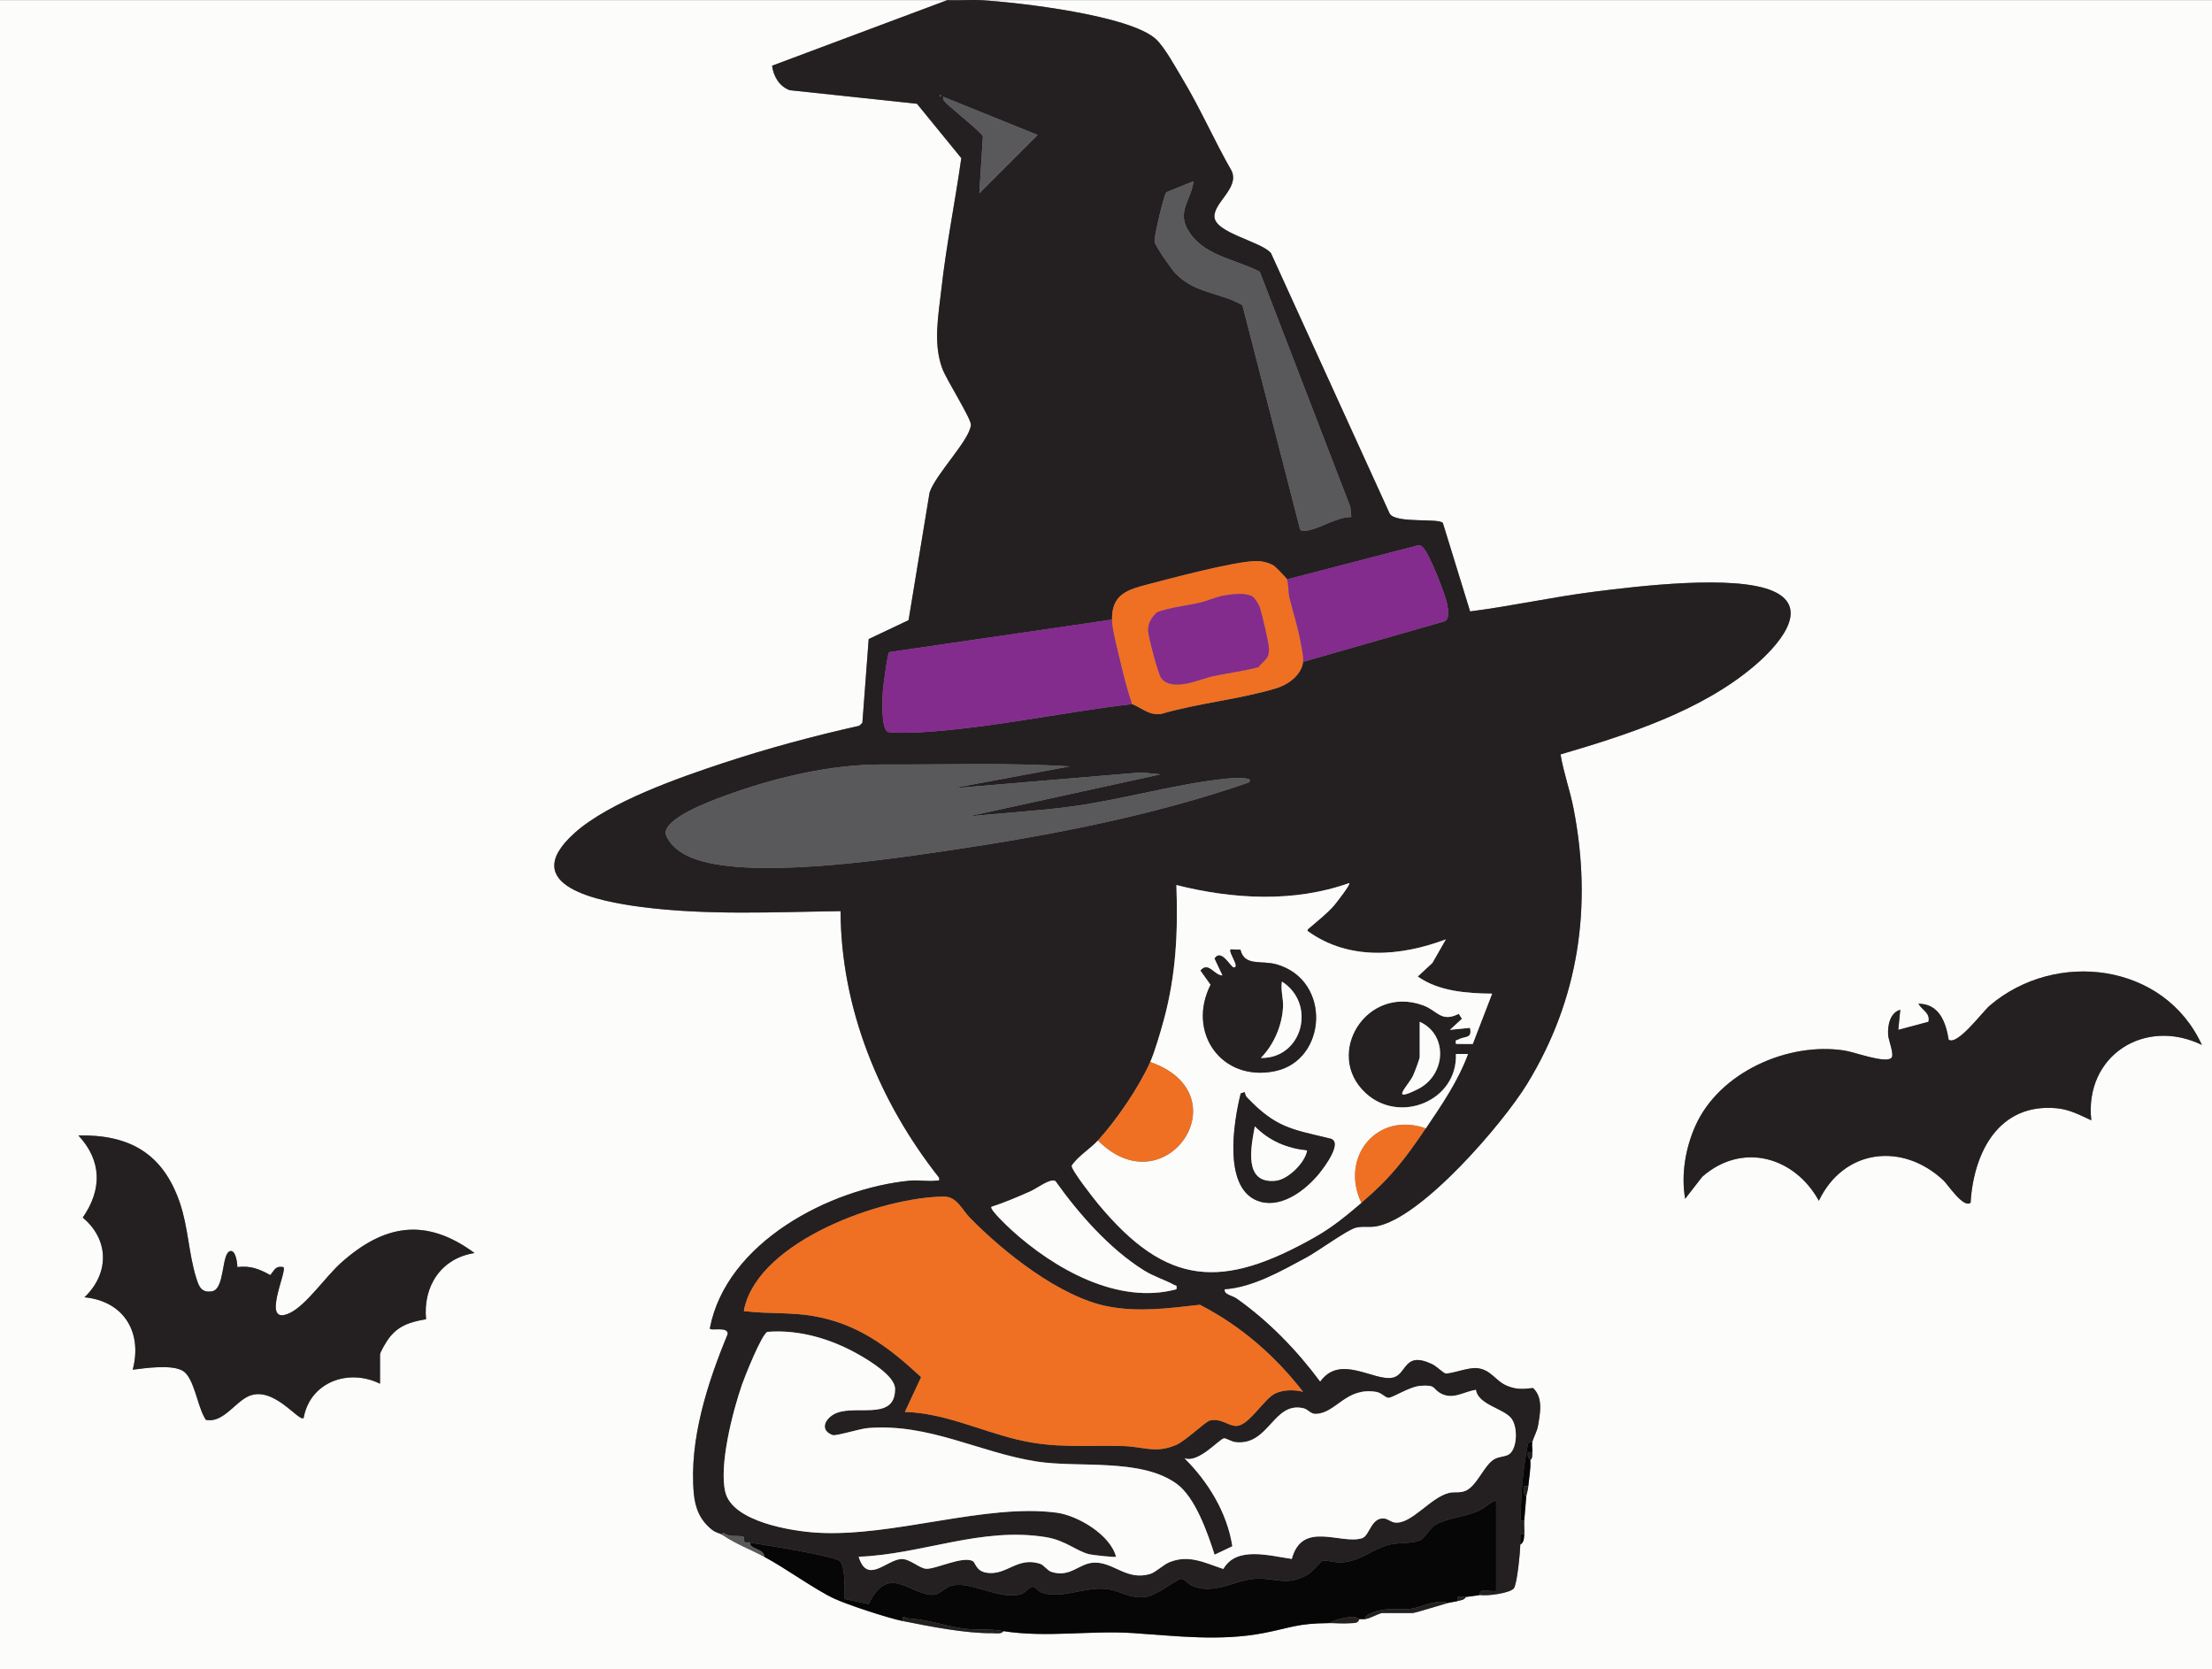
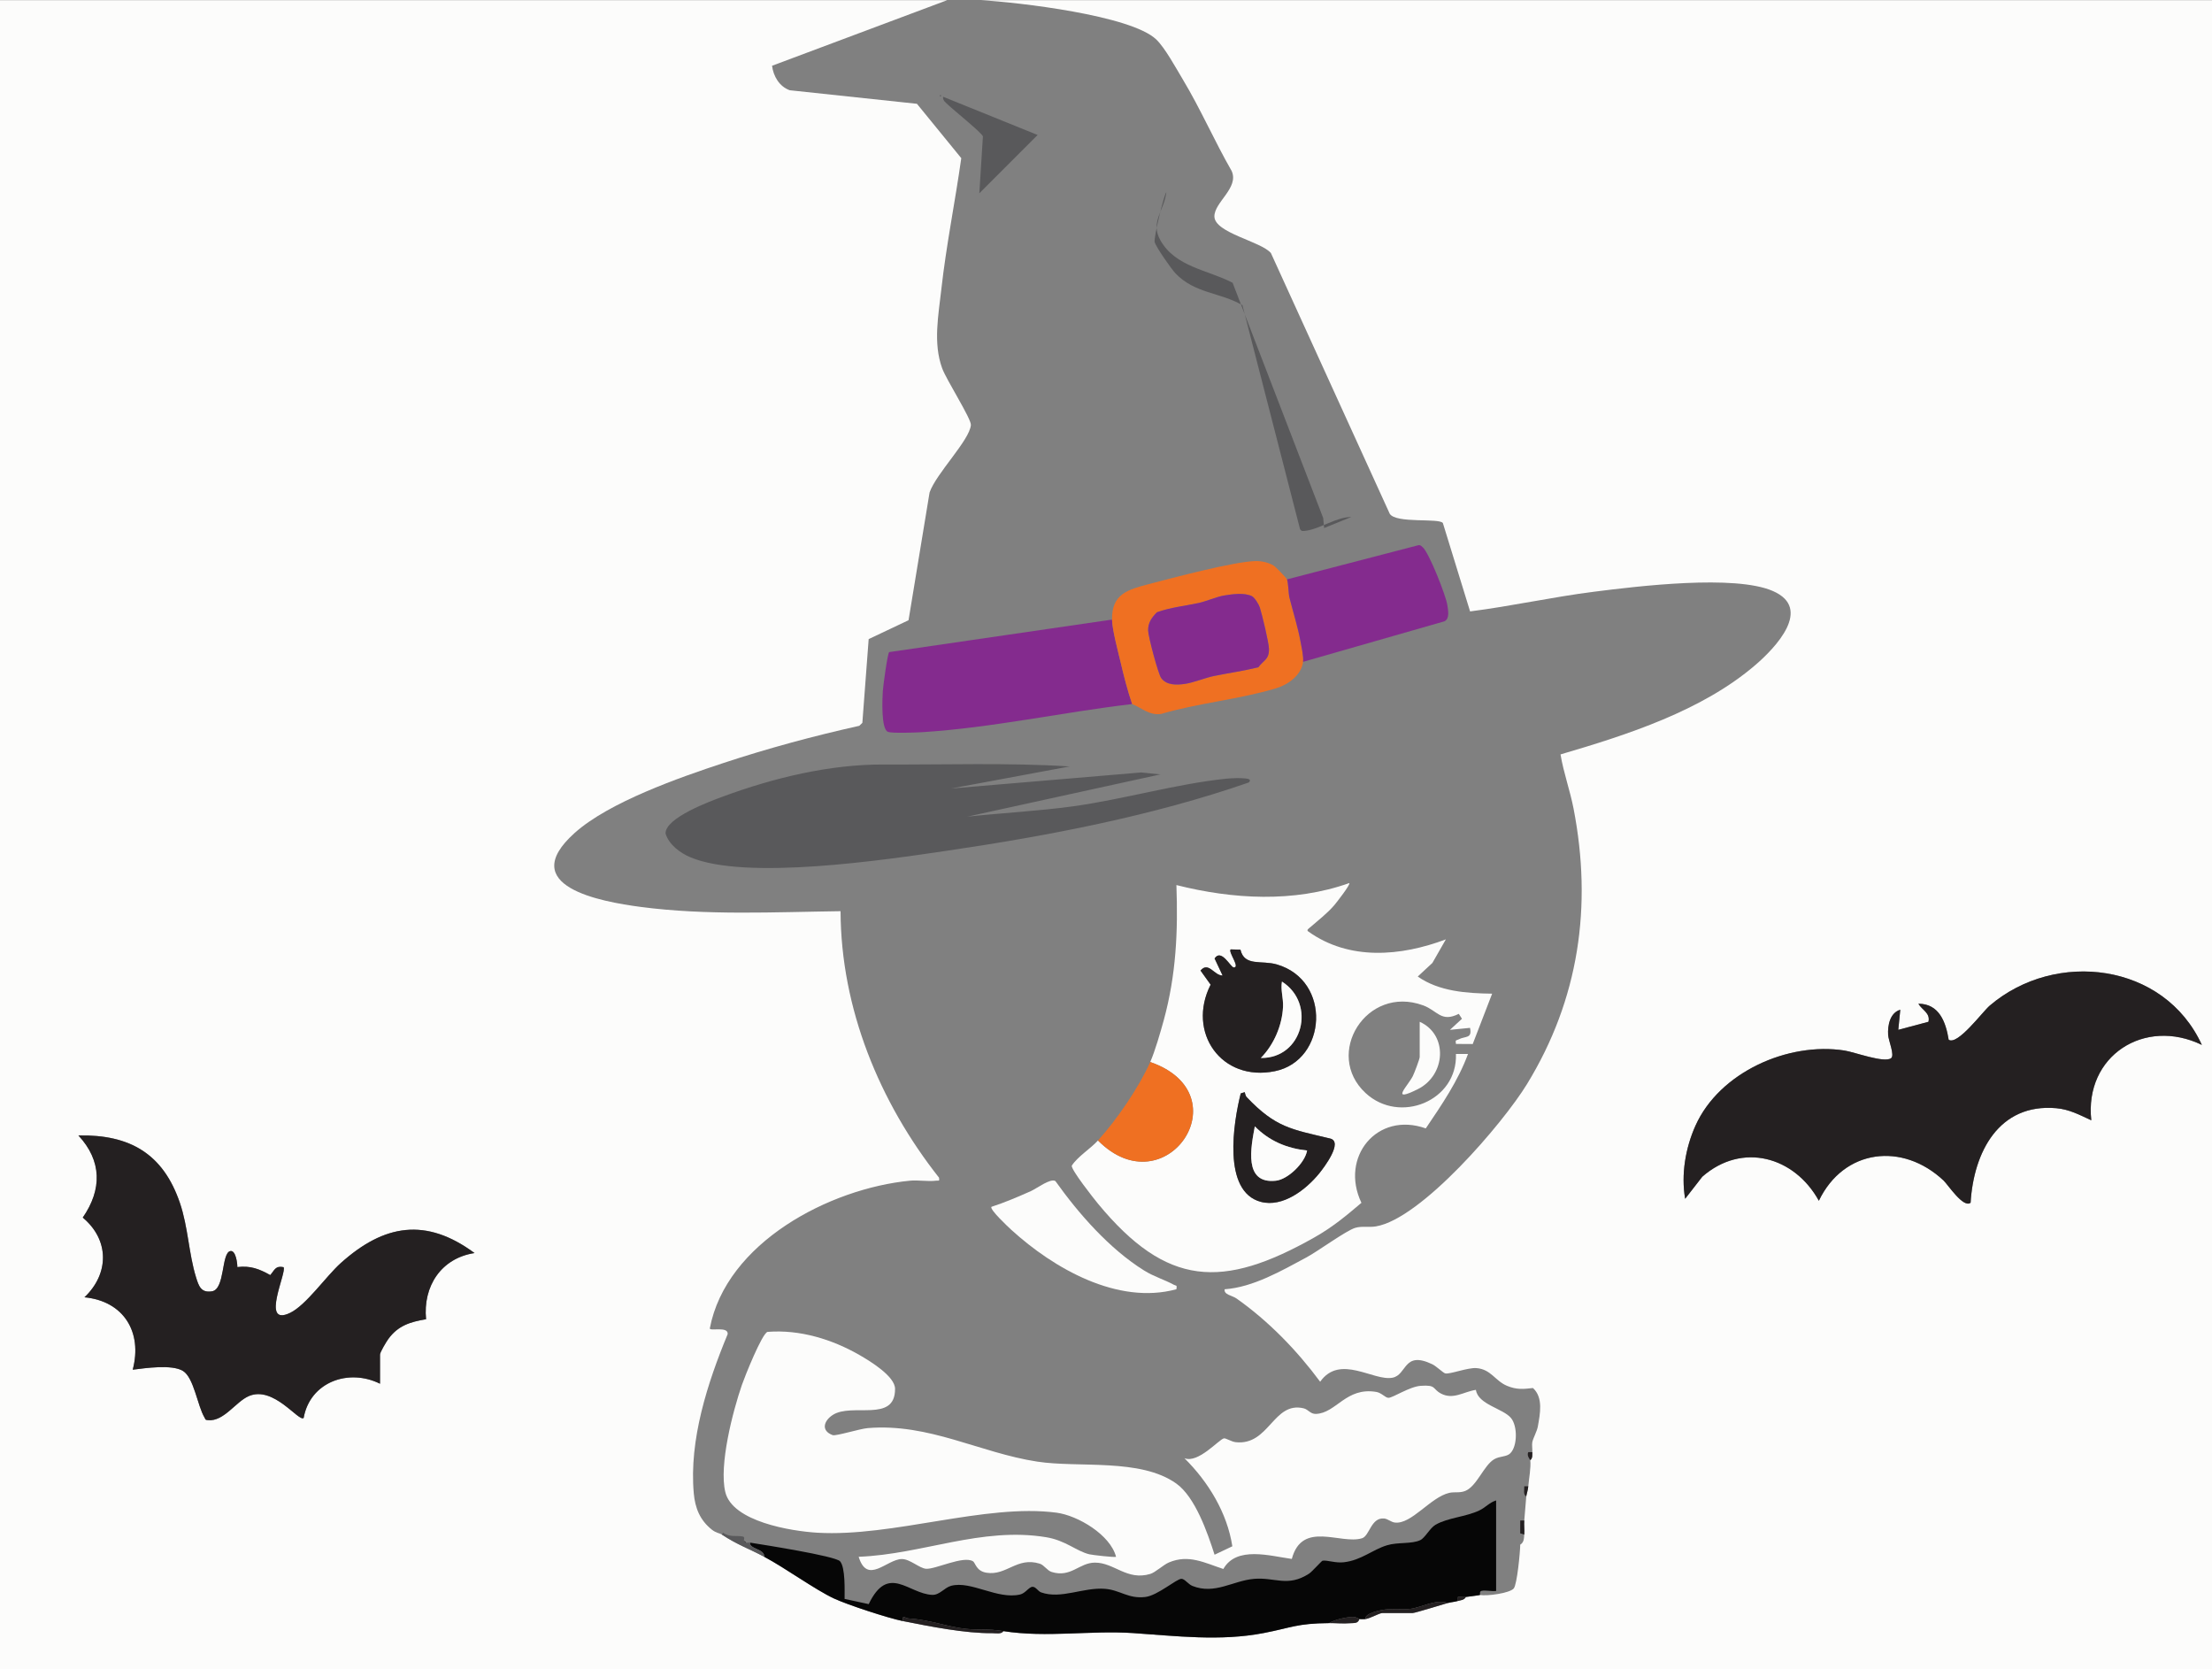
<svg xmlns="http://www.w3.org/2000/svg" viewBox="0 0 1100 830" version="1.2" baseProfile="tiny" id="Layer_1">
  <rect x="0" y="0" width="1100" height="830" fill="#808080" stroke="none" />
  <path fill="#fcfcfb" d="M471,.1l-87.07,32.6c.67,5.21,3.6,10.31,8.79,12.17l63.26,6.74,22.05,27.03c-3.05,21.68-7.48,43.3-9.9,65.07-1.45,13.06-4.17,26.8.38,39.36,2.11,5.83,14.56,25.2,14.3,28.26-.65,7.62-17.28,24.1-20.54,33.52l-10.46,63.53-19.83,9.39-3.14,41.64-1.53,1.47c-22.74,5.07-45.41,11.18-67.52,18.48-22,7.26-56.85,19.42-73.99,34.76-29.65,26.55,12.97,34.19,32.82,36.81,32.78,4.31,66.43,2.55,99.38,2.12.16,48.39,19.35,94.99,48.98,132.51.26,2.03-.08,1.3-1.47,1.48-4.01.53-8.84-.39-13,.01-39.9,3.85-91.42,30.76-99.53,73.46.08,1.49,9.28-1.23,8.88,2.84-10.02,24.19-19.23,52.57-16.85,79.15.66,7.37,3.1,13.36,8.96,18.04,2.16,1.73,3.84,1.7,5.02,2.48,7.77,5.11,13.42,6.96,21,11,10.58,5.63,25.25,16.32,34.73,20.76,6.74,3.15,27,9.79,34.27,11.23,13.51,2.69,31.07,6.18,44.51,6.02,1.69-.02,4.44.64,5.49-1.02,21.55,3.37,43.54-.44,64.54.97s43.23,4.17,64.91-.02c13.88-2.68,16.42-4.79,32.56-4.94,3-.03,7.02.36,10.55.06,1.82-.15,3.73.28,4.45-2.06.97,0,2.06.11,3,0,2.44-.3,6.83-3,8.5-3h15c1.18,0,15.81-4.54,17.5-5,1.49-.4,3.29-.52,5-1,1.52-.43,3.06-.36,4-2,1.26-.19,6.7-.81,7-1,3.35.68,14.79-.86,16.77-3.23,1.67-1.99,3.19-18.17,3.23-21.77,1.88-1.17,1.84-3.03,2-5,.19-2.3-.19-4.7,0-7,.33-4,.67-8,1-12,.07-.9.81-2.92,1-5,.36-4.04,1.37-9.21,1-13,1.27-1.14.92-2.54,1-4,.09-1.57-.27-3.63,0-5,.37-1.88,2.32-5.33,2.75-7.75,1.11-6.32,2.79-14.36-2.42-19.13-4.88.56-8.18.86-12.87-1.08-5.97-2.47-7.98-8.27-15.25-8.83-4.33-.33-13.2,3.17-15.51,2.63-1.06-.25-4.37-3.56-6.47-4.56-14.38-6.86-12.44,5.29-19.76,6.71-9.43,1.83-26.13-11.92-35.97,2-11.54-15.59-25.69-30.19-41.59-41.39-2.18-1.54-6.38-1.85-5.91-4.59,14.1-.97,28.32-9.21,40.67-15.83,5.65-3.03,19.81-13.4,24.28-14.71,3.32-.98,6.82-.14,10.28-.72,22.54-3.76,63.22-51.26,75.17-70.82,25.76-42.11,32.54-88.33,23.11-136.92-1.77-9.12-4.97-17.79-6.48-26.93,33.13-9.73,70.41-21.66,96.97-44.52,9.9-8.53,28.55-28.01,8.68-36.7-18.97-8.31-67.28-2.42-89.05.34-20.62,2.61-40.97,7.16-61.57,9.78l-13.54-43.95c-1.93-2.61-23.23.37-26.41-4.59l-59.09-129.62c-4.9-5.84-28.03-10.02-28.11-18.22-.07-7.08,12.32-14.17,8.61-22.56-8.59-14.95-15.47-30.85-24.36-45.63-3.29-5.48-8.83-15.68-13.18-19.82C562.35,7.59,506.14,1.14,488,.1h612v829.9H0V.1h471ZM1039.99,557.03c-3.54-32.03,26.47-51.32,54.98-37.48-18.68-40.89-72.76-47.51-105.5-19.53-3.6,3.08-16,19.94-20.4,16.95-1.42-8.74-4.68-17.89-15.07-17.91,1.82,3.15,6.03,4.6,5.01,8.99l-15,4,.99-9.99c-5.12,1.5-6.34,7.79-6.04,12.53.18,2.84,3.4,10.17,1.46,11.57-3.46,2.5-18.15-3.05-23.19-3.83-28.03-4.34-62.14,10.74-74.08,37.37-5,11.13-7.21,24.34-5.13,36.35l8.52-10.97c19.78-17.35,45.85-10.04,57.97,11.95,12.38-25.78,41.58-29.29,62.05-10.03,2.1,1.98,9.88,13.95,13.41,11,1.51-25.08,13.99-49.47,42.58-46.99,6.56.57,11.66,3.37,17.46,6.03ZM189,688.02v-14.5c0-1.21,3.17-6.45,4.17-7.82,4.83-6.62,10.9-8.46,18.73-9.77-1.6-16.37,7.45-30.35,24.1-32.91-24.12-17.81-44.93-14.39-66.52,4.99-7.35,6.59-17.24,20.97-25.24,24.78-14.96,7.13-1.25-20.8-3.24-22.76-4.05-.81-4.42,1.45-6.58,3.95-5.48-3.07-9.85-4.77-16.37-3.99.04-1.71-.75-8.55-3.52-7.95-4.49.96-2.56,18.92-9.06,20-5.48.91-6.61-2.59-7.97-6.99-3.61-11.64-3.93-24.99-8.02-36.97-8.34-24.43-24.86-34.04-50.47-33.53,11.72,12.62,11.82,26.88,2.16,40.84,13.32,11.11,13.2,27.92.85,39.63,19.53,1.9,28.93,17.3,24,36,6.33-.79,19.47-2.68,24.92.58s7.27,17.37,10.77,23.19c.63,1.04.18,1.18,1.8,1.33,7.79.75,13.72-9.12,20.17-11.94,12.4-5.42,24.93,13,27.34,10.84,3.18-17.87,22.35-24.8,38.01-17Z" />
-   <path fill="#242021" d="M488,.1c18.14,1.04,74.35,7.49,86.99,19.51,4.35,4.14,9.89,14.33,13.18,19.82,8.89,14.79,15.77,30.68,24.36,45.63,3.71,8.39-8.68,15.48-8.61,22.56.08,8.2,23.2,12.38,28.11,18.22l59.09,129.62c3.17,4.96,24.47,1.98,26.41,4.59l13.54,43.95c20.61-2.62,40.95-7.17,61.57-9.78,21.77-2.76,70.08-8.64,89.05-.34,19.86,8.7,1.22,28.18-8.68,36.7-26.56,22.87-63.85,34.79-96.97,44.52,1.51,9.15,4.71,17.82,6.48,26.93,9.44,48.59,2.65,94.8-23.11,136.92-11.96,19.55-52.63,67.05-75.17,70.82-3.47.58-6.97-.26-10.28.72-4.47,1.32-18.64,11.68-24.28,14.71-12.34,6.63-26.57,14.86-40.67,15.83-.47,2.73,3.72,3.05,5.91,4.59,15.9,11.2,30.04,25.8,41.59,41.39,9.84-13.92,26.54-.17,35.97-2,7.32-1.42,5.38-13.58,19.76-6.71,2.11,1.01,5.41,4.31,6.47,4.56,2.31.55,11.17-2.96,15.51-2.63,7.27.56,9.28,6.37,15.25,8.83,4.69,1.94,7.98,1.64,12.87,1.08,5.22,4.77,3.54,12.82,2.42,19.13-.43,2.42-2.37,5.87-2.75,7.75-2.36-.44-2.21,1.25-2.53,2.92-3.28,16.97-3.32,31.48-3.47,48.07-.03,3.6-1.56,19.77-3.23,21.77-1.99,2.37-13.43,3.91-16.77,3.23.09-.06-.4-1.73.66-2.01,1.97-.53,5.13.35,7.34.01v-44.99c-3.24.93-5.23,3.49-8.47,5.03-6.71,3.16-15.61,3.55-21.69,7.08-2.73,1.59-5.18,6.52-7.59,7.64-4.28,2-11.08.9-16.47,2.53-7.37,2.22-12.76,7.45-21.53,8.46-4.21.49-8.22-1.14-10.56-.78-.46.07-5.21,5.49-6.75,6.47-10.65,6.86-16.63,1.6-27.44,2.57s-19.39,7.94-30.53,3.51c-2.09-.83-3.83-3.55-5.46-3.54-2.48,0-11.79,8.31-17.99,9.04-8.46,1-12.46-3.45-19.98-4.06-10.78-.88-21.85,5.29-31.78,1.78-1.61-.57-2.59-2.78-4.26-2.79-1.79,0-3.55,3.22-6.21,3.83-11.39,2.62-24.37-6.97-34.33-4.32-3.29.88-5.68,4.64-9.37,4.5-11.82-.47-21.87-15.66-31.59,4.6l-12-2.58c-.02-4.15.45-15.71-2.27-18.73-2.37-2.63-38.46-8.28-44.73-9.26-.63-.1-1.4.12-2,0-.21-.38-.93-.75-1-1-.18-.62.58-1.78-.62-2.05-2.89-.64-6.59.53-9.83-1.93l-.55.97c-1.18-.78-2.86-.75-5.02-2.48-5.86-4.67-8.3-10.67-8.96-18.04-2.38-26.57,6.83-54.96,16.85-79.15.4-4.07-8.8-1.35-8.88-2.84,8.11-42.7,59.63-69.61,99.53-73.46,4.17-.4,9,.52,13-.01,1.39-.18,1.73.55,1.47-1.48-29.64-37.52-48.82-84.12-48.98-132.51-32.95.43-66.59,2.19-99.38-2.12-19.85-2.61-62.47-10.26-32.82-36.81,17.14-15.34,51.99-27.51,73.99-34.76,22.12-7.29,44.78-13.4,67.52-18.48l1.53-1.47,3.14-41.64,19.83-9.39,10.46-63.53c3.25-9.42,19.88-25.9,20.54-33.52.26-3.06-12.19-22.43-14.3-28.26-4.55-12.55-1.84-26.3-.38-39.36,2.42-21.77,6.85-43.39,9.9-65.07l-22.05-27.03-63.26-6.74c-5.19-1.86-8.12-6.96-8.79-12.17L471,.1c5.63.23,11.38-.32,17,0ZM467.5,47.1v1c.65-.33.65-.67,0-1ZM516,67.11l-46.99-19c-.31,1.86,1.3,2.89,2.47,4.02,2.59,2.5,16.78,13.89,17.31,15.68l-1.78,28.29,28.99-28.99ZM671.98,257.05l-.47-4.99-45.04-116.94c-12.44-6.5-28.36-7.82-35.9-21.1-5.19-9.15,1.87-14.73,2.94-23.91l-13.5,5.49c-1.16.98-6.33,22.62-5.81,24.72.61,2.48,8.3,13.46,10.41,15.66,9.58,9.99,22.09,9.33,33.23,15.76l28.65,111.34c.71,1.22,1.6.96,2.76.83,7-.84,15.25-6.87,22.73-6.86ZM640,288.07c-.28-.69-5.58-6.21-6.65-6.85-2.57-1.52-5.85-2.27-8.84-2.23-10.62.15-41.75,8.44-53.54,11.54-10.13,2.66-18.18,4.87-17.96,17.54l-110.82,16.17c-.82.53-3,16.89-3.17,19.34-.23,3.47-1,19.12,2.62,20.35,2.14.73,13.73.32,16.85.13,34.96-2.17,69.78-9.92,104.51-13.99,4.84,1.97,8.54,5.74,14.36,4.94,18.29-5.41,39.25-7.3,57.29-12.79,6.01-1.83,12.53-6.51,13.35-13.14l70.34-20.16c2.69-1.38,1.77-5.51,1.4-8.08-.67-4.64-9.09-26.05-12.25-28.75-.61-.52-1.05-1.11-1.98-1.04l-65.51,17.03ZM532,381.07c-30.7-1.94-61.71-.82-92.54-.97-26.73-.13-54.74,6.61-79.98,15.94-6.4,2.37-28.84,10.63-28.51,18.42,1.71,5.51,7.18,9.6,12.35,11.77,27.73,11.66,96.78,1.28,128.03-3.32,50.08-7.38,101.93-17.29,149.64-33.87,1.42-1.45-.09-1.81-1.48-1.99-2.71-.34-7.11-.16-9.9.12-24.66,2.55-51.21,10.33-76.24,13.75-17.3,2.37-35.01,3.25-52.37,5.11l95.99-21-9.48-.98-94.51,7.98,58.99-10.98ZM709,561.03c7.95-11.75,16.03-23.56,21-36.99h-6c.86,23.34-28.01,35.06-44.92,19.42-20.92-19.34.35-53.94,28.61-43.61,7.2,2.63,8.88,8.65,17.73,4.22l1.58,2.45-5.99,5.51,9.99-.99c1.19,5.54-2.4,3.96-5.72,5.76-1.17.63-1.69-.03-1.27,2.23l8.34.05,9.65-25.04c-12.58-.15-26.42-1.09-36.99-8.52l7.28-6.76,6.7-11.72c-22.44,8.45-48.11,10.7-68.52-4-.92-.69.48-1.5,1.04-1.99,4.1-3.6,8.4-6.84,11.99-11,.94-1.09,8.19-10.35,7.48-11.01-27.56,9.83-57.97,8.06-85.99,1,.85,23.2-.16,44.77-6.29,67.2-1.57,5.76-4.4,15.55-6.72,20.78-5.47,12.38-16.85,29.02-26,39-3.87,4.22-10.04,7.92-13.06,12.55-.19,2.19,10.79,16.14,13.09,18.92,34.2,41.34,61.79,42.61,107.64,16.7,8.93-5.05,15.64-10.63,23.33-17.17,14.4-12.23,21.51-21.48,32-37ZM706,508.04v17.5c0,.99-2.72,8.12-3.45,9.55-2.6,5.09-11.95,13.63,2.47,6.47s15.21-27.12.98-33.52ZM524.82,587.22c-2.53-1.48-9.23,3.7-12.14,4.99-6.42,2.84-12.98,5.68-19.67,7.84-.95,1.3,8.42,10.08,9.98,11.5,20.99,19.11,52.85,37.42,82.02,29.47.41-2.28-.13-1.59-1.28-2.22-4.66-2.57-9.85-4.01-14.85-7.14-17.17-10.74-32.38-28.07-44.06-44.44ZM482.44,605.62c-3.98-4.06-6.65-10.7-12.93-10.67-30.51.12-91.82,21.79-99.4,55.7-.43,1.91,0,1.22,1.37,1.38,10.45,1.24,21.82.38,32.76,2.25,22.44,3.84,37.61,15.42,53.82,30.42l-8.07,17.31c19.57.57,37.23,9.23,55.78,13.72s33.67,2.73,52.76,3.24c10,.27,16.23,3.85,26.35-.57,5.03-2.2,14.42-11.57,16.87-12.15,5.37-1.27,8.68,2.55,12.84,2.72,6.34.26,13.97-13.62,19.67-16.2,4.16-1.88,9.4-1.86,13.73-.78-14.01-18-30.89-32.75-51.3-43.25-15.28,1.68-30.11,3.82-45.75.82-23.73-4.55-51.87-26.96-68.51-43.96ZM604.01,773.01c-3.48-10.83-9.62-28.73-19.07-35.44-17.88-12.69-48.38-7.69-69.12-10.88-28.74-4.41-53.73-19.19-84.3-16.67-3.88.32-15.85,4.07-17.44,3.49-5.91-2.17-4.44-7.08-.04-9.97,9.6-6.33,31.14,4.06,31.07-13.04-.02-6.19-12.23-13.65-17.43-16.66-13.79-7.97-29.91-12.92-46.01-11.66-2.8.96-11.31,22.25-12.7,26.3-4.6,13.33-11.49,39.99-8.28,53.34,3.54,14.74,32.88,19.47,45.77,20.22,37.76,2.22,83.56-14.63,118.96-9.96,10.58,1.4,26.73,10.98,29.58,21.91-.5.44-11.83-.87-13.27-1.22-6.47-1.56-11.78-6.9-21.5-8.5-32.24-5.3-61.51,8.53-93.22,9.73,4.33,14.15,14.07,1.15,21.49,1.13,4.06-.01,8.75,4.63,12.07,4.84,4.72.3,18.36-6.59,23.23-3.76,1.34.78,1.58,4.89,6.76,5.72,10.02,1.61,15.13-8.03,26.5-4.5,2.18.68,3.7,3.42,5.88,4.11,9.62,3.02,13.71-4.6,21.55-4.63,9.64-.03,15.92,9.12,27.55,5.62,2.52-.76,6.5-4.55,9.28-5.72,9.82-4.15,17.72.21,27.04,3.26,6.57-11.57,23.24-6.46,34.05-5,5.14-19.25,24.25-7.03,34.9-10.27,3.8-1.16,4.47-10.52,11.09-9.82,1.77.19,3.32,1.74,5.18,1.99,8.26,1.12,17.78-12.6,27.15-14.75,2.66-.61,5.18.19,8.01-.99,5.75-2.4,9.18-12.7,14.29-15.71,2.85-1.68,6.14-1.09,8.03-2.97,3.59-3.56,3.65-13.52.38-17.51-3.93-4.79-16.41-6.68-17.48-14.03-5.94.86-11.25,5.07-17.34,1.85-4.42-2.34-2.17-4.43-10.11-3.86-5.57.4-13.82,5.96-16.02,5.97-1.56.01-3.42-2.49-6.04-2.93-15.11-2.56-19.91,10.58-30.07,10.93-2.74.09-3.81-2.24-6.08-2.78-15.13-3.62-17.12,18.68-33.82,16.83-2.14-.24-4.86-2.08-5.83-1.89-2.44.47-12.83,12.63-19.64,9.86,11.87,11.78,21.25,27.12,23.83,43.8l-8.82,4.18Z" />
  <path fill="#242021" d="M189,688.02c-15.66-7.8-34.83-.88-38.01,17-2.41,2.16-14.93-16.26-27.34-10.84-6.45,2.82-12.38,12.68-20.17,11.94-1.61-.15-1.17-.29-1.8-1.33-3.5-5.82-5.23-19.88-10.77-23.19s-18.59-1.37-24.92-.58c4.93-18.7-4.47-34.1-24-36,12.35-11.71,12.47-28.52-.85-39.63,9.66-13.96,9.56-28.22-2.16-40.84,25.6-.51,42.13,9.1,50.47,33.53,4.09,11.99,4.41,25.33,8.02,36.97,1.36,4.4,2.49,7.89,7.97,6.99,6.5-1.08,4.58-19.04,9.06-20,2.78-.59,3.57,6.24,3.52,7.95,6.52-.78,10.89.92,16.37,3.99,2.17-2.51,2.53-4.76,6.58-3.95,1.99,1.96-11.72,29.89,3.24,22.76,8-3.81,17.89-18.19,25.24-24.78,21.59-19.37,42.4-22.79,66.52-4.99-16.64,2.57-25.69,16.54-24.1,32.91-7.83,1.31-13.9,3.15-18.73,9.77-1,1.37-4.17,6.62-4.17,7.82v14.5Z" />
  <path fill="#060606" d="M373,767.01c6.27.99,42.36,6.63,44.73,9.26,2.72,3.02,2.26,14.58,2.27,18.73l12,2.58c9.73-20.26,19.77-5.08,31.59-4.6,3.68.15,6.08-3.62,9.37-4.5,9.96-2.66,22.93,6.94,34.33,4.32,2.66-.61,4.42-3.84,6.21-3.83,1.66,0,2.65,2.22,4.26,2.79,9.94,3.51,21-2.65,31.78-1.78,7.52.61,11.53,5.06,19.98,4.06,6.19-.73,15.51-9.03,17.99-9.04,1.63,0,3.37,2.71,5.46,3.54,11.13,4.43,20.04-2.57,30.53-3.51s16.79,4.29,27.44-2.57c1.53-.99,6.28-6.4,6.75-6.47,2.34-.36,6.35,1.26,10.56.78,8.77-1.01,14.17-6.24,21.53-8.46,5.39-1.62,12.19-.53,16.47-2.53,2.4-1.12,4.85-6.06,7.59-7.64,6.08-3.53,14.98-3.92,21.69-7.08,3.25-1.53,5.24-4.09,8.47-5.03v44.99c-2.22.34-5.37-.54-7.34-.01-1.06.28-.57,1.95-.66,2.01-.3.19-5.74.81-7,1s-2.71-.16-4.01,0v2c-1.71.48-3.5.6-4.99,1-6-2.08-13.11,2.22-18.58,2.92-4.1.52-8.37-.21-12.66.34-2.01.26-10.13,1.7-9.76,4.74-.94.11-2.03,0-3,0-.18,0-1.39-1.11-3.38-1.06-3,.07-8.99,1.3-11.62,3.06-16.14.15-18.68,2.26-32.56,4.94-21.68,4.19-43.48,1.46-64.91.02s-42.99,2.4-64.54-.97c-8.24-1.29-11.34-.44-18.38-1.1-9.05-.84-17.96-4.55-28.83-5.2-1.69-.1-3.2-2.18-2.79,1.3-7.27-1.45-27.53-8.08-34.27-11.23-9.49-4.44-24.15-15.13-34.73-20.76.39-3.97-7.47-3.74-7-7Z" />
-   <path fill="#060606" d="M762,717.01c-.27,1.37.09,3.43,0,5h-2c-.95,1.83.98,3.79,1,4,.37,3.79-.64,8.96-1,13h-2c.08,1.59-.63,4.18,1,5-.33,4-.67,8-1,12h-2s-.02,6.37-.02,6.37l2.02.63c-.16,1.97-.12,3.83-2,5,.15-16.59.19-31.1,3.47-48.07.32-1.67.17-3.37,2.53-2.92Z" />
  <path fill="#242021" d="M499,811c-1.04,1.66-3.8,1-5.49,1.02-13.45.16-31.01-3.33-44.51-6.02-.41-3.48,1.1-1.4,2.79-1.3,10.87.64,19.78,4.35,28.83,5.2,7.04.66,10.14-.19,18.38,1.1Z" />
  <path fill="#242021" d="M720,797c-1.69.46-16.32,5-17.5,5h-15c-1.67,0-6.06,2.7-8.5,3-.37-3.05,7.75-4.48,9.76-4.74,4.29-.55,8.55.18,12.66-.34,5.48-.69,12.58-5,18.58-2.92Z" />
  <path fill="#59595b" d="M359,763.01l.55-.97c3.24,2.45,6.94,1.29,9.83,1.93,1.2.27.44,1.42.62,2.05.14.47.53.91,1,1,.6.12,1.37-.1,2,0-.47,3.26,7.39,3.03,7,7-7.58-4.03-13.23-5.89-21-11Z" />
  <path fill="#242021" d="M676,805c-.72,2.34-2.62,1.9-4.45,2.06-3.53.3-7.56-.09-10.55-.06,2.63-1.76,8.62-3,11.62-3.06,1.99-.04,3.2,1.06,3.38,1.06Z" />
  <path fill="#242021" d="M758,756.01c-.19,2.3.19,4.7,0,7l-2.02-.63.02-6.38h2Z" />
  <path fill="#242021" d="M760,739.01c-.19,2.08-.93,4.1-1,5-1.63-.81-.92-3.4-1-5.01h2Z" />
  <path fill="#242021" d="M762,722.01c-.08,1.46.27,2.86-1,4-.02-.2-1.94-2.17-1-4h2Z" />
  <path fill="#242021" d="M729,794c-.94,1.64-2.48,1.57-4,2v-2c1.29-.16,2.76.19,4,0Z" />
  <path fill="#242021" d="M1039.99,557.03c-5.8-2.66-10.9-5.46-17.46-6.03-28.59-2.49-41.07,21.91-42.58,46.99-3.53,2.94-11.31-9.02-13.41-11-20.47-19.26-49.67-15.76-62.05,10.03-12.13-21.99-38.19-29.3-57.97-11.95l-8.52,10.97c-2.08-12.01.14-25.22,5.13-36.35,11.95-26.62,46.05-41.71,74.08-37.37,5.04.78,19.73,6.33,23.19,3.83,1.94-1.4-1.28-8.73-1.46-11.57-.3-4.74.92-11.03,6.04-12.53l-.99,9.99,15-4c1.02-4.39-3.19-5.83-5.01-8.99,10.39.02,13.65,9.17,15.07,17.91,4.4,2.99,16.8-13.87,20.4-16.95,32.74-27.97,86.83-21.35,105.5,19.53-28.52-13.84-58.52,5.45-54.98,37.48Z" />
  <path fill="#fcfcfb" d="M604.01,773.01l8.82-4.18c-2.58-16.69-11.95-32.03-23.83-43.8,6.82,2.77,17.21-9.4,19.64-9.86.97-.19,3.69,1.66,5.83,1.89,16.7,1.85,18.69-20.45,33.82-16.83,2.28.54,3.35,2.87,6.08,2.78,10.15-.35,14.96-13.49,30.07-10.93,2.62.44,4.48,2.94,6.04,2.93,2.21-.02,10.46-5.58,16.02-5.97,7.94-.57,5.68,1.53,10.11,3.86,6.09,3.22,11.4-.99,17.34-1.85,1.07,7.35,13.55,9.24,17.48,14.03,3.27,3.99,3.21,13.95-.38,17.51-1.89,1.88-5.18,1.29-8.03,2.97-5.11,3.01-8.55,13.3-14.29,15.71-2.83,1.18-5.35.38-8.01.99-9.37,2.14-18.89,15.87-27.15,14.75-1.86-.25-3.41-1.8-5.18-1.99-6.63-.7-7.29,8.66-11.09,9.82-10.65,3.24-29.76-8.98-34.9,10.27-10.81-1.46-27.48-6.57-34.05,5-9.32-3.05-17.22-7.41-27.04-3.26-2.78,1.18-6.75,4.96-9.28,5.72-11.63,3.49-17.91-5.66-27.55-5.62-7.84.03-11.93,7.65-21.55,4.63-2.19-.69-3.71-3.43-5.88-4.11-11.37-3.53-16.48,6.11-26.5,4.5-5.18-.83-5.42-4.94-6.76-5.72-4.87-2.84-18.51,4.05-23.23,3.76-3.32-.21-8.01-4.85-12.07-4.84-7.42.02-17.16,13.03-21.49-1.13,31.71-1.2,60.98-15.02,93.22-9.73,9.72,1.6,15.03,6.94,21.5,8.5,1.44.35,12.77,1.66,13.27,1.22-2.85-10.93-19-20.51-29.58-21.91-35.4-4.68-81.2,12.17-118.96,9.96-12.89-.76-42.23-5.48-45.77-20.22-3.21-13.36,3.68-40.01,8.28-53.34,1.4-4.05,9.9-25.34,12.7-26.3,16.1-1.26,32.22,3.69,46.01,11.66,5.21,3.01,17.41,10.47,17.43,16.66.07,17.1-21.47,6.71-31.07,13.04-4.39,2.89-5.87,7.8.04,9.97,1.59.58,13.56-3.17,17.44-3.49,30.57-2.52,55.56,12.26,84.3,16.67,20.74,3.18,51.25-1.82,69.12,10.88,9.45,6.71,15.6,24.61,19.07,35.44Z" />
-   <path fill="#ef7022" d="M482.44,605.62c16.64,17,44.78,39.41,68.51,43.96,15.64,3,30.47.86,45.75-.82,20.41,10.51,37.29,25.26,51.3,43.25-4.33-1.08-9.57-1.11-13.73.78-5.7,2.58-13.33,16.45-19.67,16.2-4.15-.17-7.46-3.99-12.84-2.72-2.45.58-11.84,9.95-16.87,12.15-10.12,4.42-16.35.84-26.35.57-19.09-.51-33.75,1.36-52.76-3.24s-36.21-13.15-55.78-13.72l8.07-17.31c-16.21-15-31.39-26.58-53.82-30.42-10.95-1.88-22.32-1.02-32.76-2.25-1.37-.16-1.8.53-1.37-1.38,7.58-33.92,68.88-55.58,99.4-55.7,6.28-.02,8.96,6.61,12.93,10.67Z" />
  <path fill="#fcfcfb" d="M572,528.04c2.32-5.23,5.14-15.02,6.72-20.78,6.13-22.43,7.14-44,6.29-67.2,28.02,7.06,58.42,8.83,85.99-1,.71.66-6.54,9.92-7.48,11.01-3.59,4.17-7.89,7.41-11.99,11-.56.49-1.96,1.3-1.04,1.99,20.4,14.7,46.08,12.45,68.52,4l-6.7,11.72-7.28,6.76c10.57,7.43,24.41,8.36,36.99,8.52l-9.65,25.04-8.34-.05c-.42-2.26.1-1.6,1.27-2.23,3.31-1.8,6.91-.22,5.72-5.76l-9.99.99,5.99-5.51-1.58-2.45c-8.85,4.43-10.54-1.59-17.73-4.22-28.27-10.34-49.53,24.27-28.61,43.61,16.92,15.64,45.78,3.92,44.92-19.43h6c-4.96,13.44-13.05,25.25-21,37-24.21-8.61-42.86,14.29-32,37-7.69,6.54-14.4,12.12-23.33,17.17-45.85,25.91-73.44,24.64-107.64-16.7-2.3-2.78-13.28-16.73-13.09-18.92,3.02-4.63,9.19-8.33,13.06-12.55,33.47,33.77,72.32-22.88,26-39ZM616.86,472.18l-4.86-.14c-1.39,1.26,4.98,9.17,1.5,8.97-1.57-.09-6.13-9.59-9.5-4.46l3.99,8.48c-4.21.07-6.96-7.17-10.99-2.48l5.03,7.02c-12.02,23.71,5.39,48.53,32.03,43.01,25.84-5.36,28.29-45.06.94-53.05-7.69-2.25-16.17,1.15-18.14-7.36ZM618.98,543.04l-1.98.61c-3.58,14.26-9.31,48.76,9.96,53.91,10.95,2.93,22.49-6.08,29.01-14.06,2.49-3.05,12.14-15.83,5.48-17.42-19.35-4.62-27.03-5.39-41.48-20.57-.74-.78-.87-2.37-.99-2.47Z" />
  <path fill="#59595b" d="M532,381.07l-58.99,10.98,94.51-7.98,9.48.98-95.99,21c17.36-1.86,35.07-2.75,52.37-5.11,25.03-3.42,51.58-11.2,76.24-13.75,2.79-.29,7.19-.47,9.9-.12,1.39.18,2.9.54,1.48,1.99-47.71,16.58-99.56,26.49-149.64,33.87-31.26,4.6-100.3,14.98-128.03,3.32-5.17-2.17-10.64-6.26-12.35-11.77-.34-7.79,22.1-16.06,28.51-18.42,25.24-9.33,53.25-16.07,79.98-15.94,30.83.15,61.84-.97,92.54.97Z" />
  <path fill="#842b8e" d="M553,308.06c.09,5.07,2.98,15.73,4.27,21.23,1.63,6.96,3.44,14,5.73,20.77-34.73,4.07-69.55,11.81-104.51,13.99-3.12.19-14.71.6-16.85-.13-3.62-1.23-2.85-16.88-2.62-20.35.16-2.45,2.34-18.81,3.17-19.34l110.82-16.17Z" />
-   <path fill="#59595b" d="M671.98,257.05c-7.47,0-15.73,6.02-22.73,6.86-1.16.14-2.05.4-2.76-.83l-28.65-111.34c-11.14-6.43-23.66-5.77-33.23-15.76-2.11-2.2-9.8-13.18-10.41-15.66-.52-2.11,4.65-23.74,5.81-24.72l13.5-5.49c-1.07,9.17-8.13,14.76-2.94,23.91,7.53,13.28,23.45,14.6,35.9,21.1l45.04,116.94.47,4.99Z" />
+   <path fill="#59595b" d="M671.98,257.05c-7.47,0-15.73,6.02-22.73,6.86-1.16.14-2.05.4-2.76-.83l-28.65-111.34c-11.14-6.43-23.66-5.77-33.23-15.76-2.11-2.2-9.8-13.18-10.41-15.66-.52-2.11,4.65-23.74,5.81-24.72c-1.07,9.17-8.13,14.76-2.94,23.91,7.53,13.28,23.45,14.6,35.9,21.1l45.04,116.94.47,4.99Z" />
  <path fill="#ef7022" d="M640,288.07c.72,1.76.66,6.82,1.27,9.23,1.79,7.1,4.12,14.36,5.44,21.56.52,2.83,1.62,7.57,1.29,10.2-.83,6.63-7.34,11.31-13.35,13.14-18.04,5.49-39,7.38-57.29,12.79-5.82.8-9.52-2.97-14.36-4.94-2.29-6.77-4.1-13.81-5.73-20.77-1.29-5.5-4.18-16.16-4.27-21.23-.22-12.67,7.83-14.88,17.96-17.54,11.79-3.09,42.93-11.38,53.54-11.54,3-.04,6.27.7,8.84,2.23,1.07.63,6.37,6.16,6.65,6.85ZM622.64,296.47c-3.81-1.92-9.8-1.05-14.08-.34-3.1.51-9.09,2.96-12.33,3.67-6.88,1.5-14.16,2.19-20.9,4.64-2.53,2.58-4.45,5.13-4.37,9.08.06,2.94,4.98,21.54,6.49,23.61,2.71,3.71,7.76,3.51,12,2.89,3.98-.58,10.2-3.07,14.13-3.87,7.37-1.5,14.87-2.55,22.18-4.35,2.59-3.57,5.43-3.81,5.29-9.17-.08-3.24-3.41-16.96-4.54-20.57-.46-1.46-2.59-4.94-3.86-5.57Z" />
  <path fill="#842b8e" d="M648,329.06c.33-2.63-.78-7.38-1.29-10.2-1.32-7.2-3.65-14.45-5.44-21.56-.61-2.41-.55-7.48-1.27-9.23l65.51-17.03c.92-.08,1.36.51,1.98,1.04,3.16,2.7,11.58,24.11,12.25,28.75.37,2.57,1.29,6.7-1.4,8.08l-70.34,20.16Z" />
  <path fill="#fcfcfb" d="M524.82,587.22c11.67,16.36,26.88,33.69,44.06,44.44,5,3.13,10.19,4.57,14.85,7.14,1.15.63,1.69-.06,1.28,2.22-29.17,7.94-61.02-10.36-82.02-29.47-1.56-1.42-10.93-10.2-9.98-11.5,6.69-2.16,13.25-4.99,19.67-7.84,2.91-1.29,9.61-6.47,12.14-4.99Z" />
  <path fill="#ef7022" d="M572,528.04c46.32,16.12,7.47,72.77-26,39,9.15-9.98,20.53-26.62,26-39Z" />
-   <path fill="#ef7022" d="M709,561.03c-10.49,15.52-17.6,24.76-32,37-10.86-22.7,7.79-45.6,32-37Z" />
  <path fill="#59595b" d="M516,67.11l-28.99,28.99,1.78-28.29c-.53-1.78-14.73-13.18-17.31-15.68-1.17-1.13-2.78-2.16-2.47-4.02l46.99,19Z" />
  <path fill="#fcfcfb" d="M706,508.04c14.23,6.4,13,26.58-.98,33.52s-5.07-1.38-2.47-6.47c.73-1.43,3.45-8.56,3.45-9.55v-17.5Z" />
  <path fill="#59595b" d="M467.5,47.1c.65.33.65.67,0,1v-1Z" />
  <path fill="#060606" d="M371,767.01c-.47-.09-.86-.53-1-1,.07.25.79.62,1,1Z" />
  <path fill="#242021" d="M616.86,472.18c1.97,8.51,10.45,5.11,18.14,7.36,27.34,7.99,24.9,47.7-.94,53.05-26.63,5.52-44.04-19.3-32.03-43.01l-5.03-7.02c4.03-4.69,6.78,2.55,10.99,2.48l-3.99-8.48c3.37-5.13,7.93,4.37,9.5,4.46,3.48.2-2.89-7.72-1.5-8.97l4.86.14ZM627,526.03c20.88.29,27.73-27.01,10.49-37.98-.74,4.22.74,8.17.54,12.53-.43,9.3-4.57,18.89-11.04,25.45Z" />
  <path fill="#242021" d="M618.98,543.04c.12.1.25,1.69.99,2.47,14.45,15.18,22.13,15.94,41.48,20.57,6.66,1.59-2.99,14.37-5.48,17.42-6.52,7.98-18.06,16.98-29.01,14.06-19.27-5.15-13.55-39.65-9.96-53.91l1.98-.61ZM650,572.04c-10.12-1.08-18.84-4.76-25.99-12.01-1.91,10.29-5.8,28.85,10.51,27.02,6-.67,14.46-8.88,15.48-15.02Z" />
  <path fill="#842b8e" d="M622.64,296.47c1.27.64,3.41,4.11,3.86,5.57,1.13,3.61,4.45,17.33,4.54,20.57.14,5.36-2.69,5.6-5.29,9.17-7.31,1.8-14.81,2.85-22.18,4.35-3.93.8-10.14,3.28-14.13,3.87-4.24.62-9.3.82-12-2.89-1.51-2.07-6.43-20.67-6.49-23.61-.08-3.95,1.84-6.5,4.37-9.08,6.74-2.45,14.02-3.14,20.9-4.64,3.24-.71,9.23-3.16,12.33-3.67,4.28-.7,10.27-1.57,14.08.34Z" />
  <path fill="#fcfcfb" d="M627,526.03c6.47-6.56,10.6-16.15,11.04-25.45.2-4.36-1.28-8.31-.54-12.53,17.24,10.97,10.38,38.27-10.49,37.98Z" />
  <path fill="#fcfcfb" d="M650,572.04c-1.02,6.14-9.48,14.35-15.48,15.02-16.31,1.83-12.42-16.74-10.51-27.02,7.15,7.25,15.87,10.93,25.99,12.01Z" />
</svg>